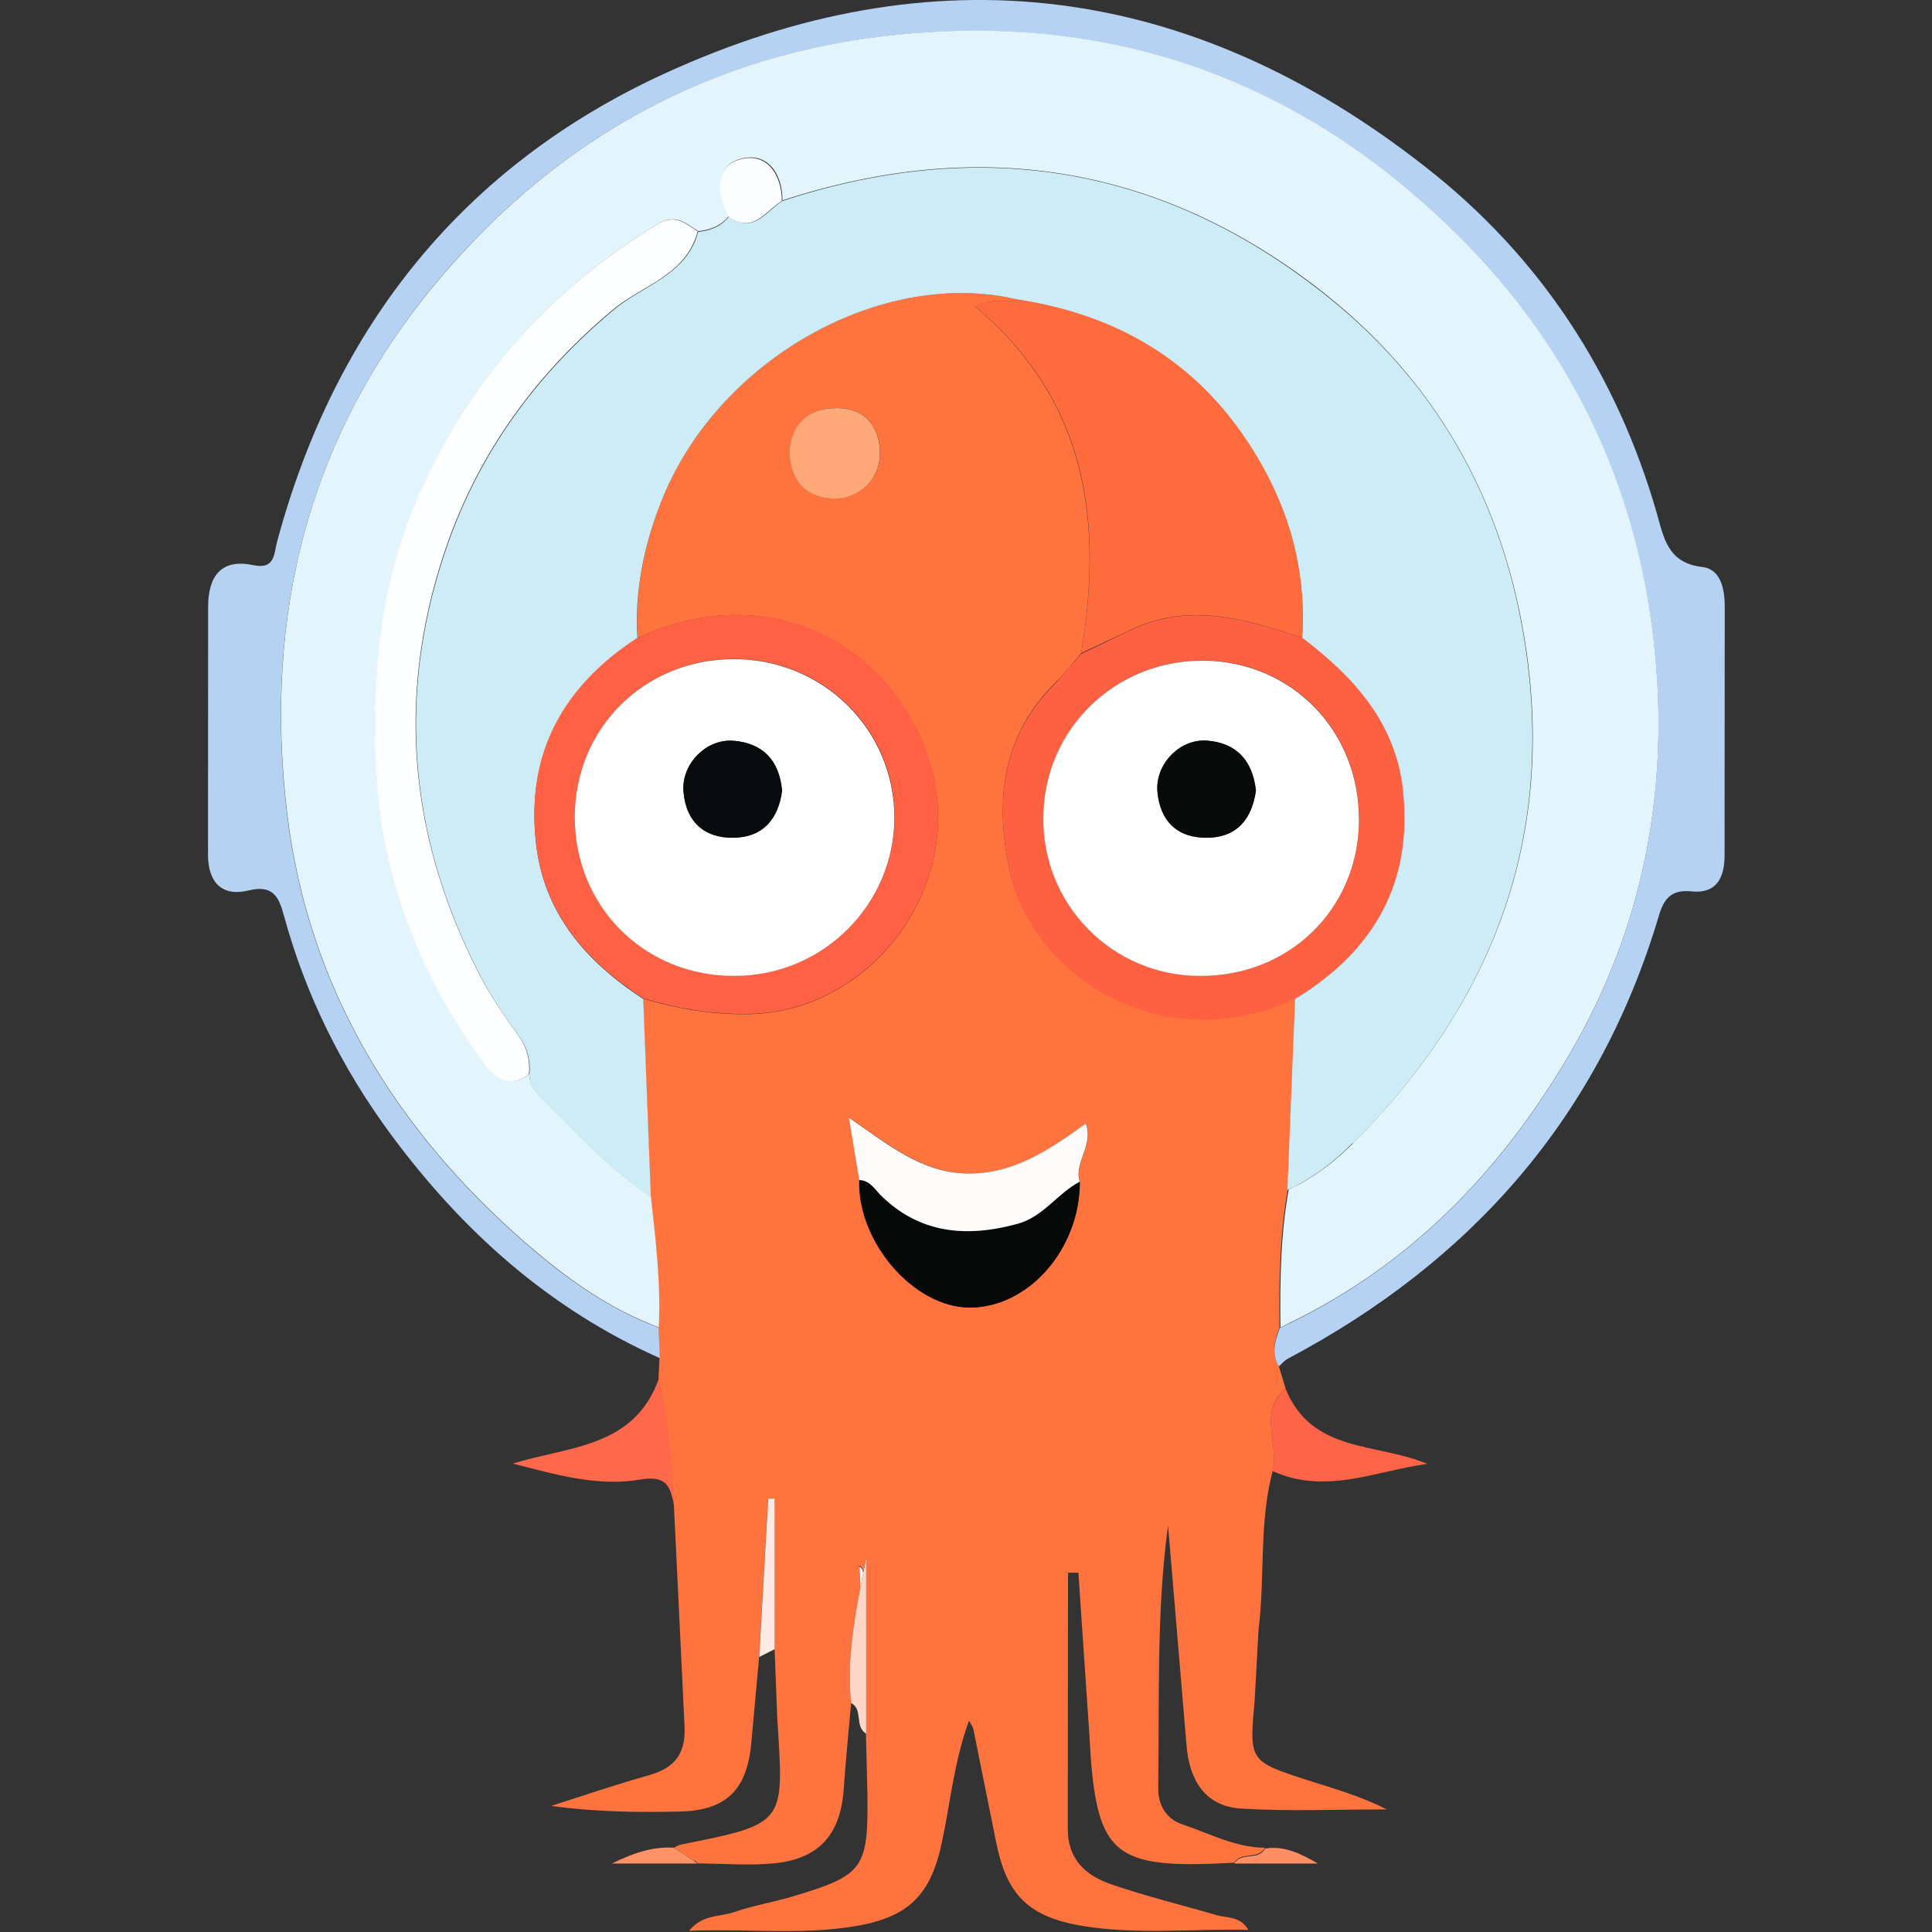
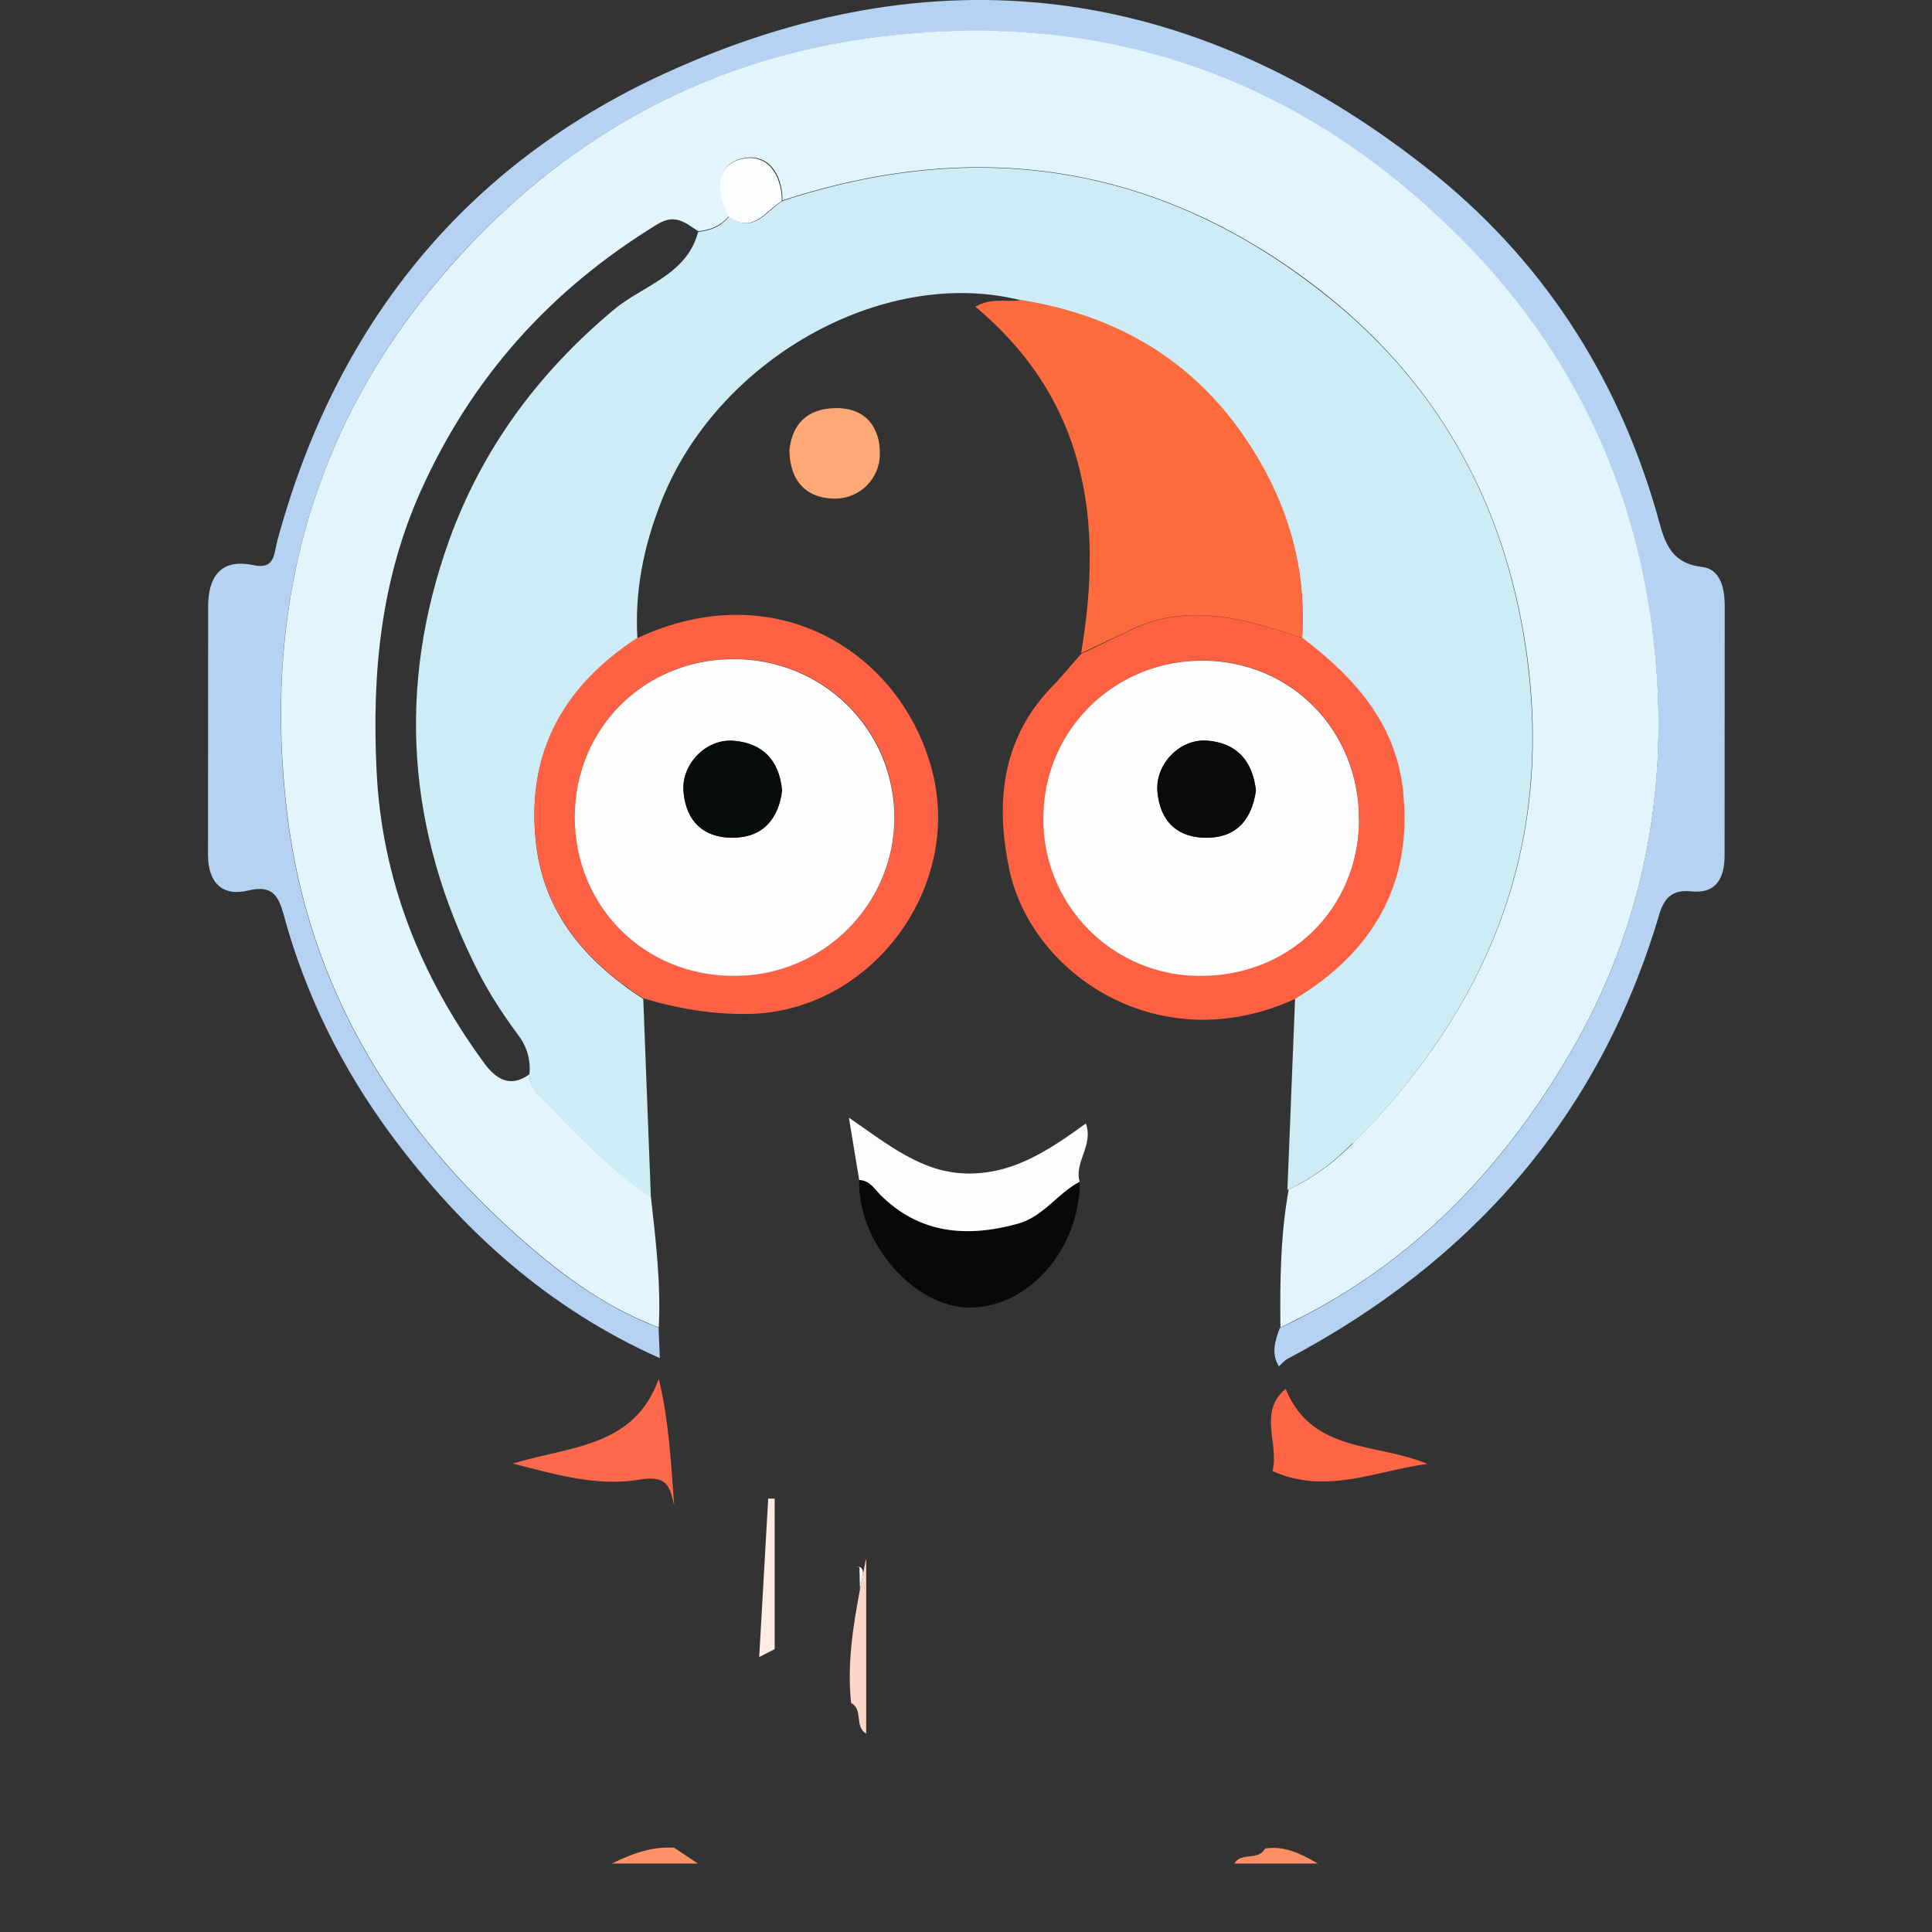
<svg xmlns="http://www.w3.org/2000/svg" width="50" height="50" viewBox="0 0 50 50" fill="none">
  <rect x="0" y="0" width="50" height="50" fill="#333333" stroke="none" />
  <g clip-path="url(#clip0_8601_20296)">
    <path d="M22.235 40.549C22.239 40.549 22.243 40.562 22.243 40.588L22.256 41.135L22.338 40.718C22.317 40.455 22.11 40.589 22.235 40.559V40.549ZM33.528 25.83C33.524 25.834 33.515 25.834 33.511 25.837C33.515 25.841 33.524 25.845 33.528 25.851C33.524 25.847 33.528 25.838 33.528 25.83Z" fill="#FEFEFE" />
-     <path d="M32.468 44.048L32.571 42.172C32.743 40.808 32.579 39.414 32.937 38.066C33.113 37.369 32.549 36.55 33.273 35.939L33.093 35.345C32.89 35.009 32.994 34.683 33.115 34.355C33.102 33.158 33.115 31.962 33.33 30.779L33.527 25.841C33.523 25.837 33.514 25.834 33.51 25.828C29.994 27.442 26.68 25.183 26.116 22.471C25.745 20.69 25.944 19.006 27.334 17.646C27.566 17.418 27.764 17.155 27.98 16.905C28.548 13.499 28.136 10.374 25.242 7.94C25.677 7.69 26.069 7.832 26.414 7.768C22.852 6.869 18.523 9.311 17.089 13.039C16.659 14.158 16.427 15.305 16.499 16.512C20.038 14.872 23.218 16.831 24.083 19.814C24.991 22.917 22.572 26.201 19.356 26.248C18.419 26.262 17.528 26.106 16.641 25.844L16.838 30.983C16.963 32.106 17.096 33.225 17.041 34.358L17.067 35.158L17.041 35.692C17.304 36.768 17.36 37.874 17.441 38.977C17.434 38.948 17.428 38.92 17.424 38.891C17.428 38.922 17.438 38.947 17.441 38.969L17.712 44.59C17.769 45.365 17.489 45.752 16.775 45.949C15.931 46.186 15.101 46.47 14.266 46.737C15.384 46.891 16.487 46.908 17.588 46.883C18.78 46.857 19.323 46.336 19.44 45.144L19.646 42.884L19.878 38.787H20.046V42.682L20.115 44.455C20.287 47.205 20.369 47.188 17.627 47.737C17.562 47.75 17.507 47.788 17.448 47.815L17.938 48.143C17.99 48.156 18.032 48.177 18.059 48.225C18.712 48.229 19.371 48.285 20.017 48.225C21.192 48.113 21.748 47.484 21.834 46.319C21.885 45.569 21.962 44.821 22.027 44.072C21.924 43.077 22.074 42.101 22.259 41.123L22.246 40.577C22.246 40.551 22.238 40.533 22.238 40.537C22.113 40.569 22.32 40.434 22.341 40.697L22.41 40.348V44.859L22.449 46.443C22.471 48.358 22.35 48.53 20.525 49.077C20.021 49.228 19.496 49.312 18.997 49.486C18.635 49.611 18.175 49.542 17.835 49.968C19.32 49.912 20.71 50.08 22.093 49.856C23.523 49.624 24.09 49.047 24.382 47.653C24.597 46.637 24.695 45.575 25.079 44.528C25.135 44.64 25.178 44.684 25.191 44.752L25.777 47.661C26.044 49.016 26.595 49.594 27.964 49.834C29.389 50.08 30.831 49.912 32.308 49.946C32.097 49.584 31.766 49.645 31.498 49.567C30.582 49.3 29.647 49.072 28.748 48.762C28.095 48.534 27.625 48.117 27.634 47.312L27.641 40.701H27.909L28.189 44.841C28.357 48.035 28.736 48.383 31.942 48.207C32.122 47.905 32.567 48.142 32.734 47.819C31.964 47.816 31.292 47.444 30.586 47.209C30.19 47.076 29.966 46.718 29.975 46.271C30.009 44.007 29.923 41.734 30.229 39.479L30.707 45.165C30.776 46.051 31.176 46.745 32.113 46.805C33.363 46.883 34.631 46.827 35.892 46.827C35.225 46.491 34.541 46.294 33.861 46.077C32.32 45.582 32.33 45.577 32.47 44.012L32.468 44.048ZM22.775 11.755C22.772 12.058 22.65 12.347 22.436 12.561C22.222 12.775 21.933 12.897 21.631 12.9C20.955 12.913 20.447 12.525 20.434 11.648C20.507 11.011 20.863 10.576 21.621 10.559C22.426 10.545 22.788 11.088 22.774 11.755H22.775ZM27.948 30.581C27.952 32.323 26.619 33.844 25.095 33.839C23.657 33.835 22.188 32.139 22.241 30.537L21.973 28.923C23.002 29.625 23.867 30.344 25.025 30.369C26.209 30.391 27.138 29.783 28.107 29.073C28.313 29.641 27.793 30.085 27.948 30.58L27.948 30.581Z" fill="#FE733E" />
    <path d="M17.045 34.359L16.795 34.26C15.623 33.778 14.596 33.037 13.649 32.216C10.232 29.262 7.977 25.566 7.43 21.081C6.811 15.985 7.952 11.28 11.352 7.239C14.456 3.555 18.411 1.407 23.134 0.911C28.381 0.364 33.093 1.833 37.062 5.456C40.372 8.477 42.296 12.222 42.799 16.625C43.221 20.375 42.545 23.998 40.617 27.291C38.866 30.283 36.533 32.709 33.377 34.246L33.12 34.371C32.999 34.699 32.891 35.025 33.098 35.361C33.171 35.296 33.235 35.215 33.321 35.167C38.087 32.645 41.391 28.896 42.937 23.68C43.069 23.237 43.277 23.017 43.773 23.069C44.444 23.137 44.632 22.69 44.632 22.131L44.636 15.692C44.636 15.223 44.524 14.723 44.046 14.672C43.168 14.569 43.06 13.927 42.884 13.303C41.841 9.672 39.862 6.642 36.893 4.322C30.824 -0.444 24.162 -1.303 17.172 1.916C11.984 4.305 8.674 8.45 7.177 13.998C7.083 14.341 7.125 14.751 6.54 14.623C5.704 14.451 5.391 14.941 5.387 15.681L5.383 22.12C5.383 22.835 5.745 23.214 6.433 23.045C7.058 22.891 7.216 23.205 7.345 23.686C7.905 25.743 8.839 27.623 10.103 29.342C11.955 31.852 14.209 33.873 17.076 35.148L17.044 34.344L17.045 34.359Z" fill="#B5D2F3" />
    <path d="M17.048 35.686C16.412 37.472 14.716 37.428 13.273 37.877C14.358 38.156 15.461 38.478 16.544 38.294C17.19 38.182 17.315 38.414 17.409 38.798L17.431 38.888L17.448 38.966C17.366 37.86 17.311 36.759 17.048 35.686Z" fill="#FE684B" />
    <path d="M32.931 38.07C34.308 38.695 35.608 38.066 36.939 37.885C35.639 37.334 33.956 37.618 33.272 35.944C32.545 36.555 33.115 37.373 32.931 38.07Z" fill="#FE6446" />
    <path d="M22.409 40.359L22.34 40.708L22.258 41.125C22.073 42.102 21.922 43.078 22.026 44.073C22.349 44.241 22.104 44.684 22.417 44.866V40.359H22.409Z" fill="#FED6C8" />
    <path d="M19.881 38.785L19.648 42.883L20.048 42.68V38.784H19.881V38.785Z" fill="#FEEBE3" />
    <path d="M15.836 48.228H18.057L17.937 48.146L17.446 47.818C16.959 47.792 16.503 47.9 15.837 48.227L15.836 48.228Z" fill="#FE9166" />
    <path d="M31.945 48.228H34.106C33.667 47.974 33.237 47.759 32.737 47.841C32.569 48.169 32.122 47.919 31.945 48.228Z" fill="#FE8F64" />
    <path d="M33.38 34.234C36.535 32.703 38.864 30.275 40.62 27.279C42.548 23.986 43.224 20.362 42.802 16.613C42.307 12.207 40.378 8.462 37.065 5.453C33.096 1.826 28.383 0.354 23.143 0.905C18.426 1.395 14.466 3.548 11.362 7.233C7.951 11.273 6.815 15.976 7.435 21.073C7.982 25.562 10.237 29.255 13.653 32.208C14.605 33.03 15.624 33.774 16.799 34.252C16.881 34.287 16.956 34.321 17.049 34.352C17.106 33.219 16.971 32.102 16.846 30.977L16.589 30.791C15.715 30.166 14.966 29.38 14.214 28.613C13.986 28.381 13.701 28.183 13.701 27.804C13.193 28.169 12.828 27.916 12.529 27.511C10.876 25.255 9.878 22.755 9.745 19.933C9.625 17.445 9.848 15.027 10.893 12.698C12.223 9.741 14.268 7.482 17.014 5.803C17.478 5.519 17.746 5.772 18.068 5.983C18.382 5.952 18.662 5.845 18.865 5.587L18.826 5.496C18.55 4.915 18.537 4.256 19.201 4.102C19.868 3.942 20.248 4.492 20.251 5.186C25.231 3.558 29.862 4.221 34.042 7.41C37.167 9.794 38.957 12.992 39.511 16.892C40.217 21.906 38.521 26.064 35.026 29.58C34.612 29.994 34.148 30.367 33.623 30.647C33.533 30.693 33.443 30.738 33.352 30.78C33.137 31.964 33.124 33.161 33.137 34.357L33.387 34.232L33.38 34.234Z" fill="#E2F5FC" />
    <path d="M35.017 29.594C38.508 26.078 40.205 21.919 39.502 16.906C38.955 13.002 37.164 9.797 34.033 7.424C29.861 4.226 25.218 3.569 20.252 5.2C20.244 5.204 20.234 5.213 20.226 5.217C19.835 5.467 19.529 6.005 18.965 5.669C18.93 5.647 18.9 5.63 18.866 5.604C18.662 5.862 18.387 5.969 18.069 6C18.055 6.051 18.037 6.099 18.022 6.151C17.665 7.154 16.592 7.416 15.873 8.026C13.923 9.657 12.477 11.62 11.625 13.979C10.256 17.791 10.536 21.528 12.369 25.135C12.666 25.721 13.032 26.276 13.424 26.805C13.641 27.092 13.74 27.451 13.7 27.808C13.7 28.196 13.984 28.398 14.212 28.63C14.97 29.396 15.715 30.176 16.587 30.808L16.845 30.994L16.648 25.855C15.15 24.873 14.056 23.625 13.866 21.766C13.63 19.472 14.593 17.776 16.47 16.541C16.478 16.537 16.487 16.527 16.496 16.523C16.423 15.318 16.655 14.164 17.086 13.05C18.512 9.32 22.842 6.875 26.41 7.769C28.791 8.157 30.736 9.238 32.13 11.221C33.245 12.809 33.822 14.561 33.693 16.515C35.037 17.535 36.12 18.731 36.297 20.501C36.533 22.881 35.518 24.619 33.516 25.834V25.855L33.318 30.793C33.412 30.75 33.503 30.715 33.589 30.66C34.123 30.38 34.587 30.006 35.001 29.588L35.017 29.594Z" fill="#CDECF6" />
    <path d="M29.21 16.322C30.695 15.595 32.12 15.986 33.544 16.455L33.704 16.506C33.824 14.548 33.248 12.795 32.141 11.213C30.747 9.228 28.802 8.148 26.434 7.765C26.069 7.834 25.677 7.687 25.242 7.937C28.152 10.373 28.552 13.498 27.98 16.902L29.22 16.321L29.21 16.322Z" fill="#FE6B3C" />
    <path d="M36.315 20.497C36.138 18.728 35.054 17.531 33.711 16.511L33.551 16.459C32.122 15.991 30.694 15.598 29.217 16.327L28.248 16.795L27.981 16.92L27.336 17.661C25.941 19.02 25.747 20.704 26.117 22.486C26.681 25.202 29.995 27.463 33.516 25.852C33.519 25.848 33.529 25.848 33.533 25.844C35.534 24.625 36.554 22.875 36.314 20.508L36.315 20.497ZM31.051 25.253C28.765 25.236 26.983 23.42 27.004 21.126C27.026 18.866 28.879 17.076 31.148 17.093C33.437 17.11 35.19 18.913 35.172 21.229C35.155 23.527 33.364 25.276 31.048 25.252L31.051 25.253Z" fill="#FE6142" />
    <path d="M16.467 16.523C14.591 17.758 13.627 19.455 13.863 21.748C14.053 23.608 15.146 24.856 16.635 25.833C17.531 26.1 18.416 26.255 19.36 26.241C22.563 26.195 24.994 22.913 24.086 19.807C23.227 16.826 20.035 14.867 16.508 16.508C16.491 16.512 16.482 16.521 16.474 16.525L16.467 16.523ZM19.033 25.252C16.687 25.26 14.871 23.462 14.88 21.129C14.884 18.84 16.67 17.066 18.974 17.053C21.302 17.04 23.161 18.873 23.153 21.162C23.145 23.412 21.299 25.243 19.035 25.252L19.033 25.252Z" fill="#FE6143" />
    <path d="M22.778 30.917C22.619 30.758 22.502 30.542 22.236 30.538C22.184 32.14 23.647 33.835 25.09 33.84C26.618 33.844 27.947 32.324 27.944 30.582C27.367 30.879 27 31.49 26.338 31.671C25.01 32.033 23.803 31.942 22.779 30.918L22.778 30.917Z" fill="#070909" />
    <path d="M28.102 29.075C27.134 29.778 26.209 30.392 25.02 30.37C23.859 30.349 22.989 29.626 21.969 28.925L22.236 30.539C22.503 30.547 22.627 30.758 22.778 30.918C23.798 31.934 25.016 32.033 26.337 31.671C27 31.491 27.366 30.884 27.943 30.582C27.788 30.087 28.309 29.644 28.102 29.075Z" fill="#FDFCFB" />
    <path d="M21.617 10.562C20.855 10.576 20.498 11.01 20.43 11.652C20.443 12.53 20.951 12.912 21.627 12.904C21.929 12.901 22.218 12.779 22.433 12.565C22.646 12.351 22.768 12.062 22.771 11.759C22.784 11.087 22.422 10.545 21.617 10.562Z" fill="#FEA777" />
-     <path d="M13.688 27.797C13.727 27.44 13.629 27.081 13.412 26.794C13.024 26.264 12.654 25.709 12.357 25.123C10.524 21.516 10.248 17.78 11.613 13.967C12.472 11.6 13.911 9.647 15.861 8.014C16.58 7.413 17.652 7.153 18.009 6.139C18.027 6.092 18.044 6.04 18.056 5.988C17.734 5.777 17.466 5.523 17.002 5.809C14.255 7.488 12.211 9.746 10.881 12.704C9.834 15.032 9.612 17.452 9.733 19.938C9.87 22.749 10.866 25.254 12.517 27.516C12.814 27.921 13.184 28.175 13.689 27.809L13.688 27.797Z" fill="#FDFEFE" />
    <path d="M20.209 5.217C20.217 5.213 20.226 5.204 20.235 5.2C20.227 4.498 19.844 3.956 19.184 4.116C18.525 4.275 18.535 4.934 18.809 5.51L18.849 5.601C18.88 5.624 18.913 5.646 18.948 5.666C19.512 6.005 19.817 5.463 20.209 5.218V5.217Z" fill="#FBFDFE" />
    <path d="M35.169 21.233C35.187 18.922 33.435 17.118 31.146 17.097C28.865 17.08 27.023 18.87 27.002 21.13C26.991 21.668 27.088 22.203 27.286 22.703C27.485 23.203 27.781 23.659 28.158 24.043C28.535 24.428 28.984 24.733 29.48 24.941C29.977 25.15 30.509 25.257 31.048 25.257C33.363 25.274 35.154 23.527 35.171 21.234L35.169 21.233ZM31.248 21.681C30.473 21.694 30.021 21.255 29.952 20.493C29.887 19.79 30.525 19.12 31.23 19.167C31.988 19.224 32.414 19.667 32.504 20.459C32.401 21.165 32.039 21.668 31.254 21.681L31.248 21.681ZM18.969 17.058C16.666 17.071 14.884 18.844 14.875 21.134C14.871 23.466 16.683 25.274 19.028 25.257C21.292 25.249 23.137 23.42 23.147 21.173C23.151 18.879 21.292 17.045 18.967 17.058H18.969ZM18.973 21.681C18.207 21.688 17.746 21.251 17.686 20.48C17.63 19.777 18.272 19.111 18.981 19.171C19.731 19.236 20.169 19.671 20.231 20.463C20.137 21.189 19.741 21.672 18.966 21.681L18.973 21.681Z" fill="#FEFEFE" />
    <path d="M31.236 19.167C30.53 19.116 29.892 19.778 29.958 20.493C30.026 21.259 30.479 21.694 31.253 21.68C32.041 21.667 32.406 21.165 32.503 20.458C32.413 19.666 31.988 19.223 31.23 19.166L31.236 19.167Z" fill="#090B0B" />
    <path d="M18.986 19.172C18.283 19.112 17.635 19.77 17.691 20.48C17.751 21.251 18.212 21.69 18.978 21.681C19.753 21.673 20.149 21.191 20.243 20.462C20.17 19.666 19.731 19.231 18.993 19.171L18.986 19.172Z" fill="#090C0C" />
  </g>
  <defs>
    <clipPath id="clip0_8601_20296">
      <rect width="50" height="50" fill="white" />
    </clipPath>
  </defs>
</svg>